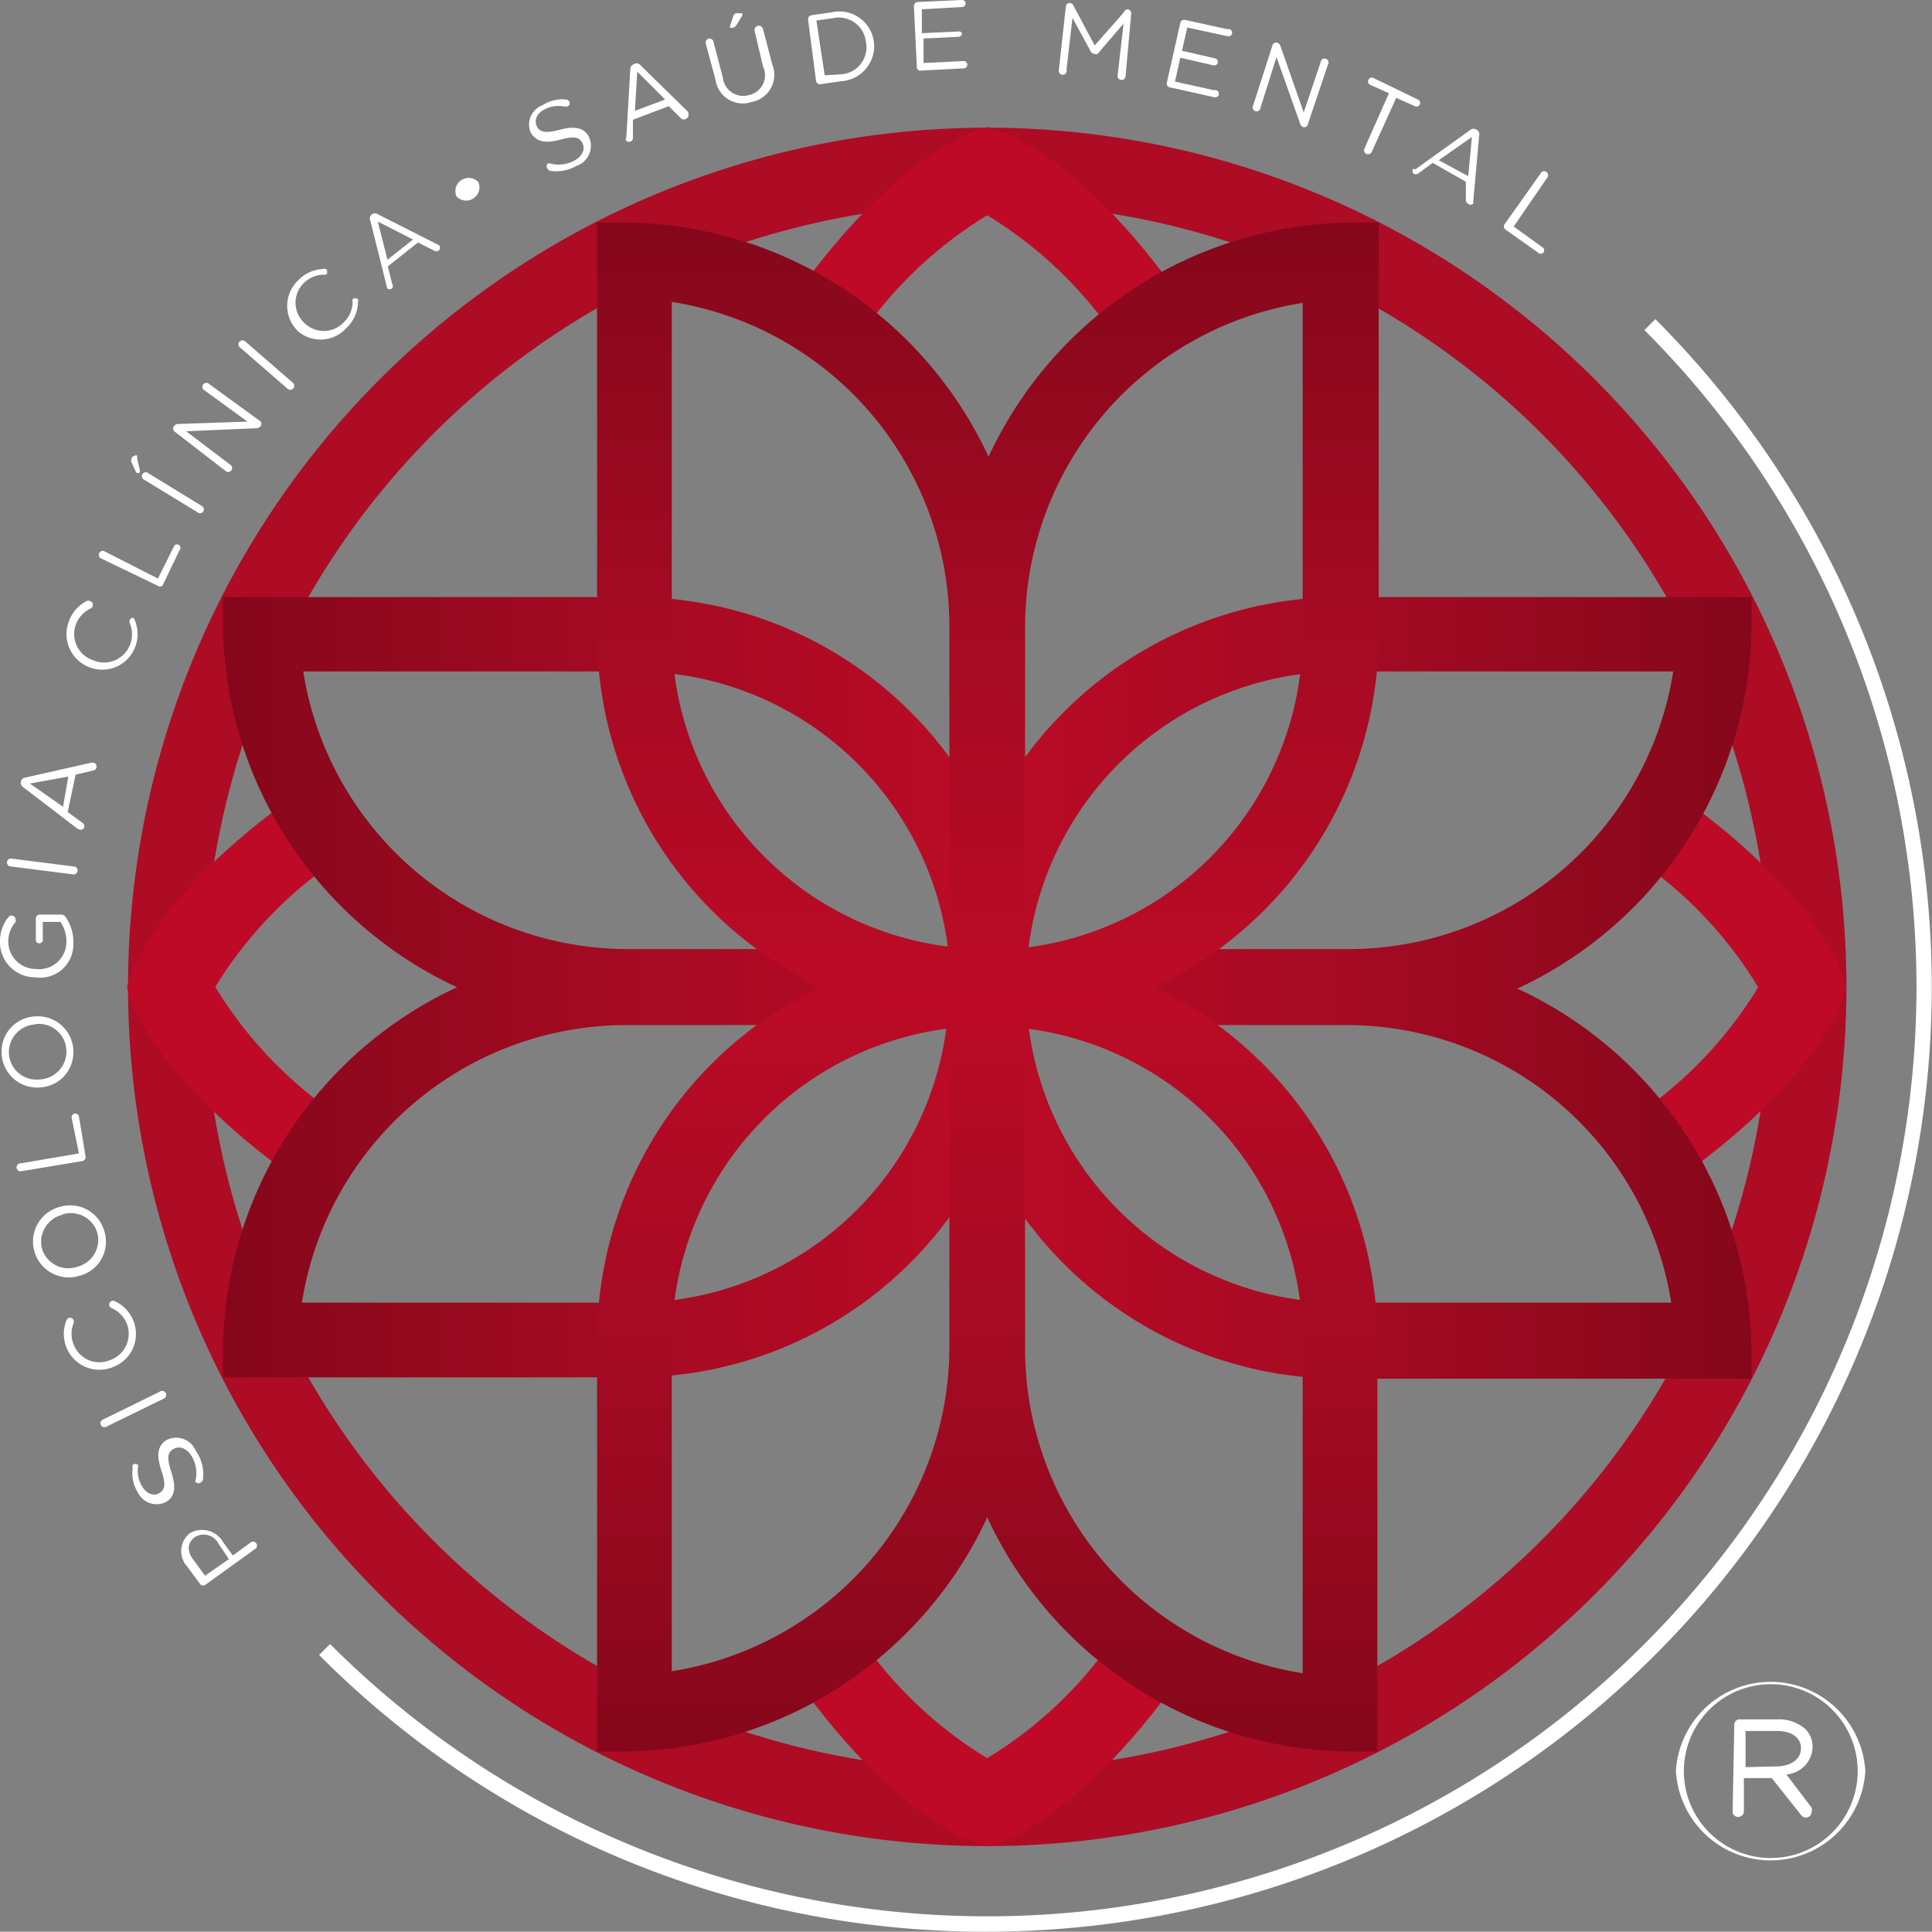
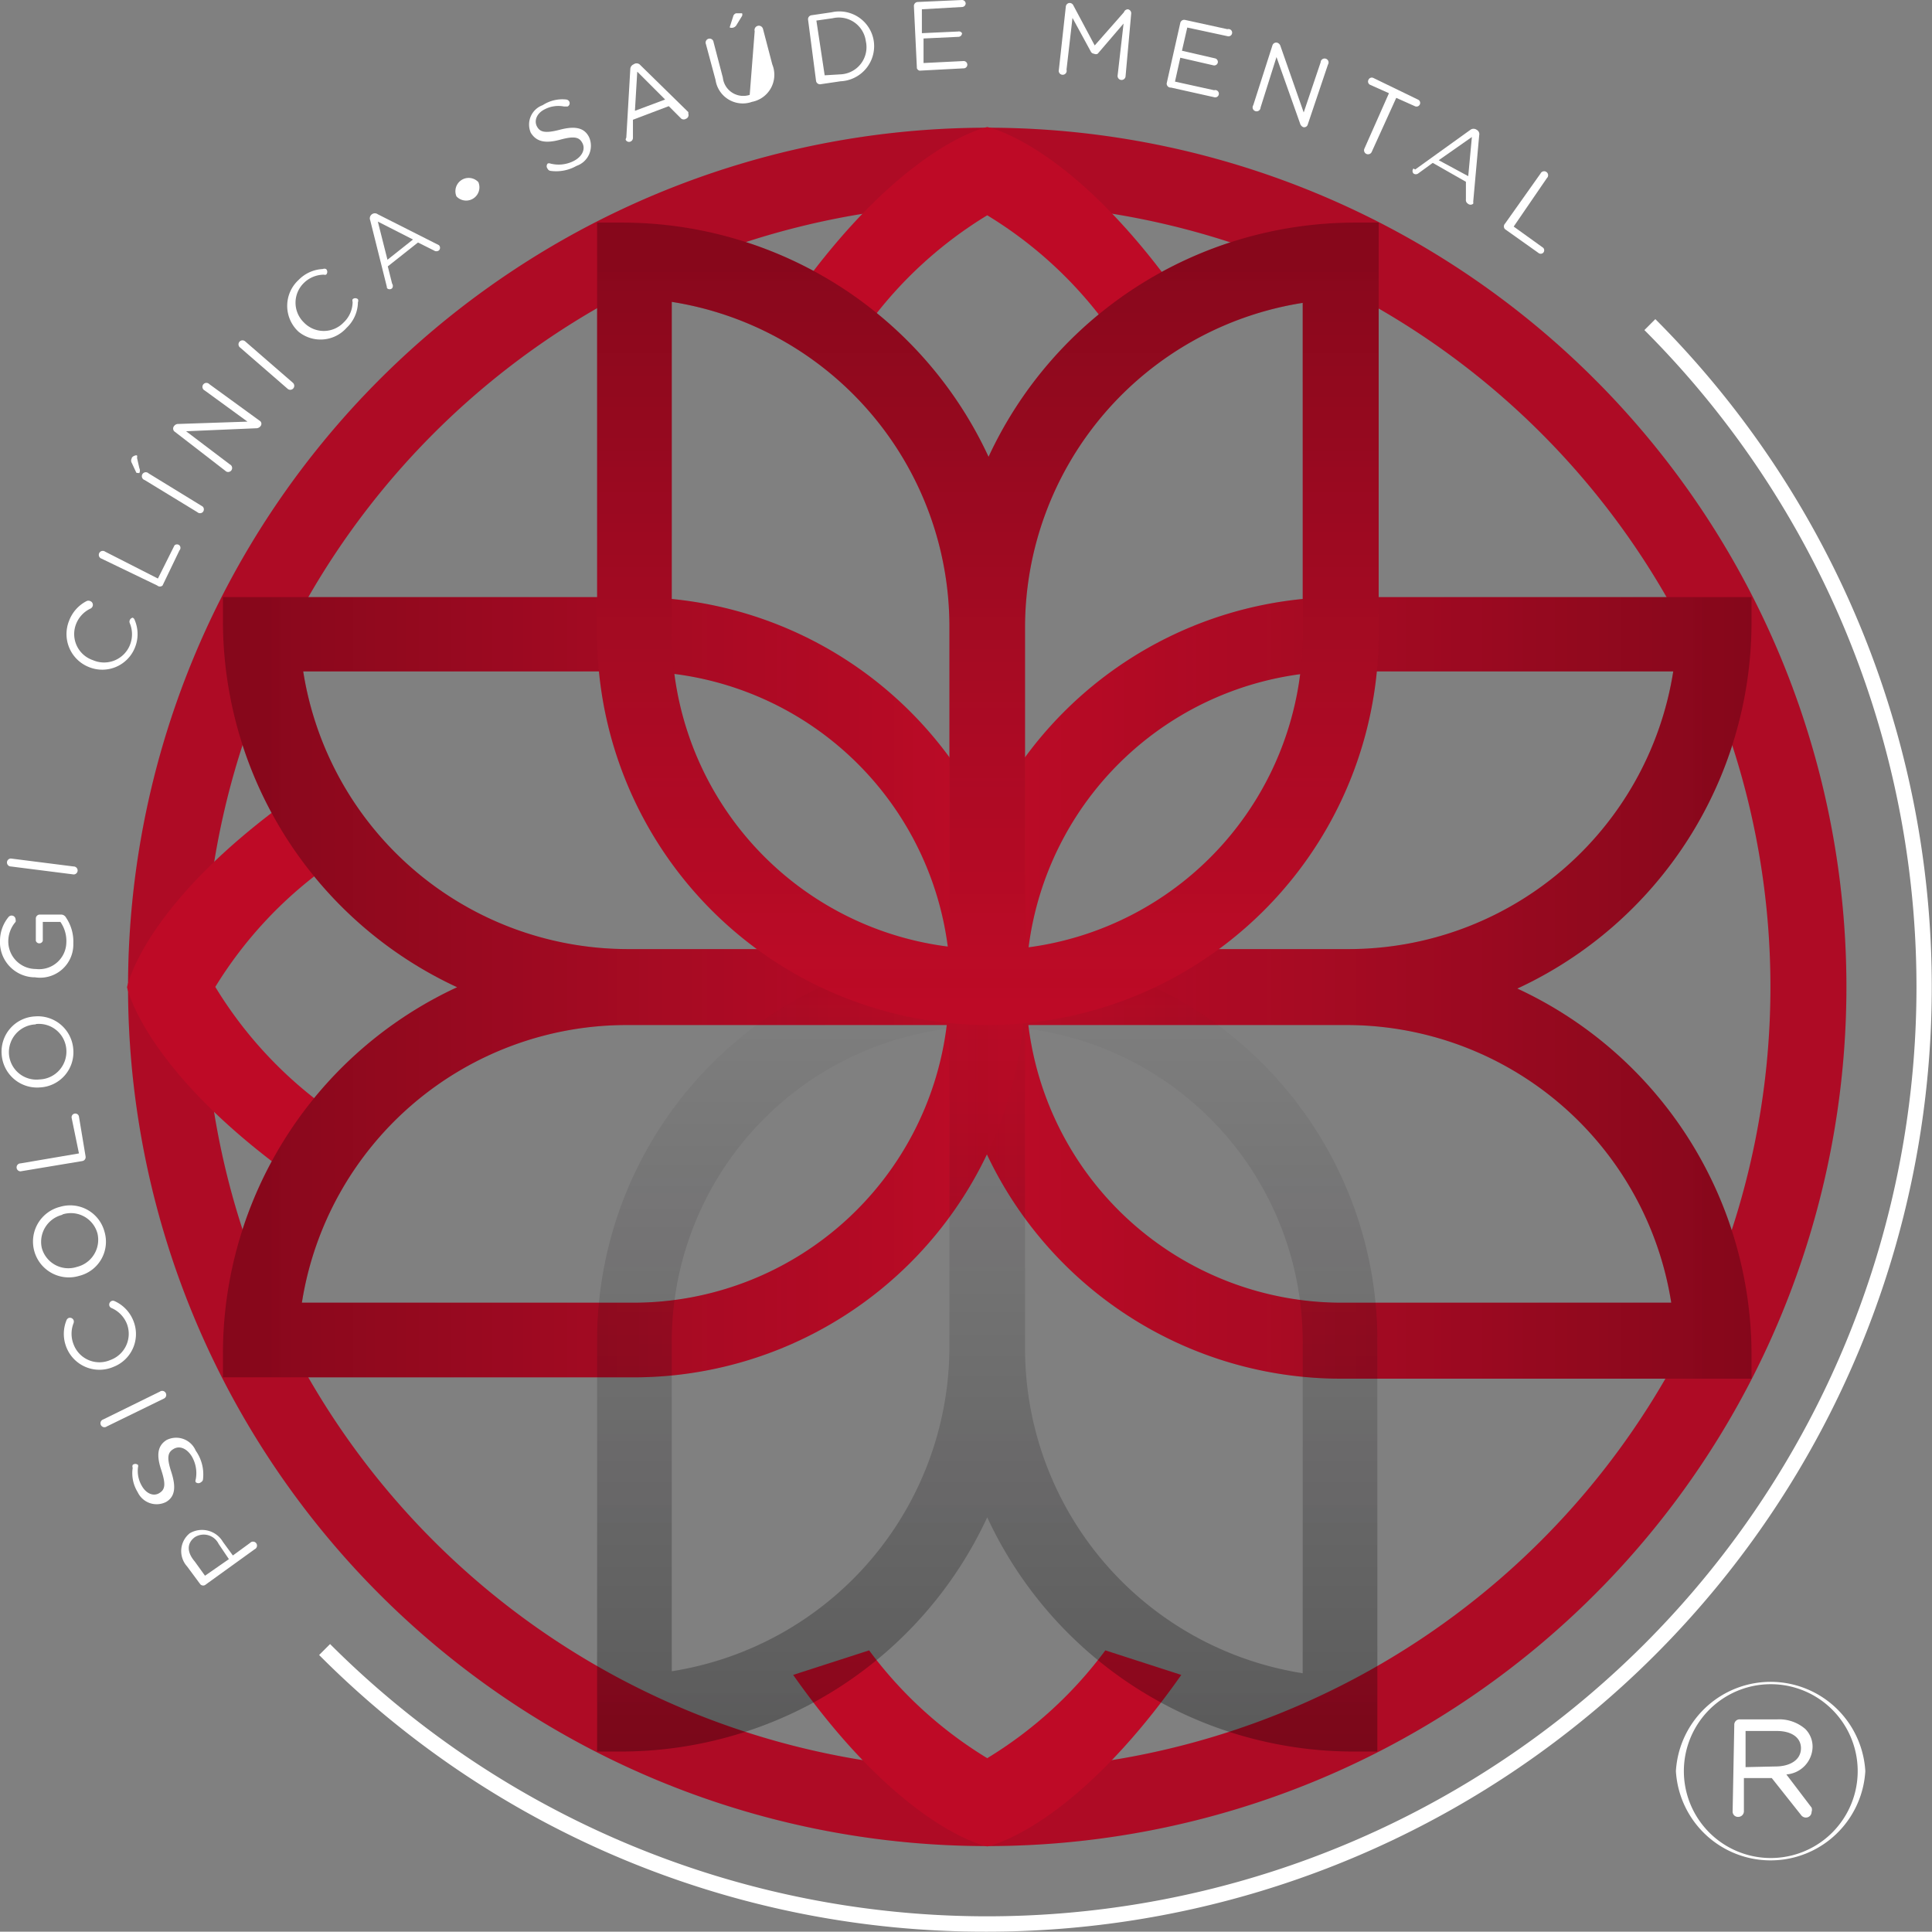
<svg xmlns="http://www.w3.org/2000/svg" xmlns:xlink="http://www.w3.org/1999/xlink" viewBox="0 0 58.24 58.23">
  <rect x="0" y="0" width="58.24" height="58.23" fill="#808080" stroke="none" />
  <defs>
    <linearGradient id="linear-gradient" x1="-2684.96" y1="3114.95" x2="-2684.96" y2="3090.77" gradientTransform="translate(-3062.15 -2655.21) rotate(-90)" gradientUnits="userSpaceOnUse">
      <stop offset="0" />
      <stop offset="1" stop-color="#1a171b" stop-opacity="0" />
    </linearGradient>
    <linearGradient id="linear-gradient-2" x1="-3032.39" y1="-3204.01" x2="-3032.39" y2="-3228.19" gradientTransform="translate(-3197.29 3062.15) rotate(90)" xlink:href="#linear-gradient" />
    <linearGradient id="linear-gradient-3" x1="312.22" y1="-229.67" x2="312.22" y2="-253.85" gradientTransform="translate(-282.46 282.46)" xlink:href="#linear-gradient" />
    <linearGradient id="linear-gradient-4" x1="-6029.58" y1="140.61" x2="-6029.58" y2="116.43" gradientTransform="translate(-5999.82 147.33) rotate(180)" xlink:href="#linear-gradient" />
  </defs>
  <title>Asset 5</title>
  <g style="isolation:isolate">
    <g id="Layer_2" data-name="Layer 2">
      <g id="Layer_1-2" data-name="Layer 1">
        <path d="M49.79,9.15" style="fill:none;stroke:#c6c7c8;stroke-miterlimit:10" />
        <path d="M29.76,6.14A23.61,23.61,0,1,1,6.15,29.76,23.64,23.64,0,0,1,29.76,6.14m0-2.29a25.9,25.9,0,1,0,25.9,25.9,25.9,25.9,0,0,0-25.9-25.9Z" style="fill:#be0a26" />
        <g style="opacity:0.1;mix-blend-mode:multiply">
          <path d="M29.76,6.14A23.61,23.61,0,1,1,6.15,29.76,23.64,23.64,0,0,1,29.76,6.14m0-2.29a25.9,25.9,0,1,0,25.9,25.9,25.9,25.9,0,0,0-25.9-25.9Z" style="fill:#1a171b" />
        </g>
        <path d="M9,23.91c-4.69,3.3-5.17,5.85-5.17,5.85S4.34,32.3,9,35.6l.74-2.29a12.51,12.51,0,0,1-3.25-3.56A12.51,12.51,0,0,1,9.76,26.2Z" style="fill:#be0a26" />
-         <path d="M50.49,35.6c4.69-3.3,5.17-5.85,5.17-5.85s-.48-2.55-5.17-5.85l-.74,2.29A12.51,12.51,0,0,1,53,29.76a12.51,12.51,0,0,1-3.25,3.56Z" style="fill:#be0a26" />
        <path d="M35.61,9c-3.3-4.69-5.85-5.17-5.85-5.17S27.21,4.33,23.91,9l2.29.74a12.51,12.51,0,0,1,3.56-3.25,12.51,12.51,0,0,1,3.56,3.25Z" style="fill:#be0a26" />
        <path d="M23.91,50.49c3.3,4.69,5.85,5.17,5.85,5.17s2.55-.48,5.85-5.17l-2.29-.74A12.51,12.51,0,0,1,29.76,53a12.51,12.51,0,0,1-3.56-3.25Z" style="fill:#be0a26" />
        <path d="M28.62,29.76a11.8,11.8,0,0,0,11.8,11.8H52.8V40.8h0a12.18,12.18,0,0,0-7.06-11,12.18,12.18,0,0,0,7.06-11h0V18H40.42A11.8,11.8,0,0,0,28.62,29.76Zm21.77,9.51h-10A9.52,9.52,0,0,1,31,30.9h9.63A9.91,9.91,0,0,1,50.38,39.27ZM40.61,28.61H31a9.52,9.52,0,0,1,9.44-8.37h10A9.91,9.91,0,0,1,40.61,28.61Z" style="fill:#be0a26" />
        <g style="opacity:0.3;mix-blend-mode:multiply">
          <path d="M28.62,29.76a11.8,11.8,0,0,0,11.8,11.8H52.8V40.8h0a12.18,12.18,0,0,0-7.06-11,12.18,12.18,0,0,0,7.06-11h0V18H40.42A11.8,11.8,0,0,0,28.62,29.76Zm21.77,9.51h-10A9.52,9.52,0,0,1,31,30.9h9.63A9.91,9.91,0,0,1,50.38,39.27ZM40.61,28.61H31a9.52,9.52,0,0,1,9.44-8.37h10A9.91,9.91,0,0,1,40.61,28.61Z" style="fill:url(#linear-gradient)" />
        </g>
        <path d="M30.9,29.75A11.8,11.8,0,0,0,19.1,18H6.72v.76h0a12.18,12.18,0,0,0,7.06,11,12.18,12.18,0,0,0-7.06,11h0v.76H19.1A11.8,11.8,0,0,0,30.9,29.75ZM9.14,20.24h10a9.52,9.52,0,0,1,9.44,8.37H18.91A9.91,9.91,0,0,1,9.14,20.24ZM18.91,30.9h9.63a9.52,9.52,0,0,1-9.44,8.37h-10A9.91,9.91,0,0,1,18.91,30.9Z" style="fill:#be0a26" />
        <g style="opacity:0.3;mix-blend-mode:multiply">
          <path d="M30.9,29.75A11.8,11.8,0,0,0,19.1,18H6.72v.76h0a12.18,12.18,0,0,0,7.06,11,12.18,12.18,0,0,0-7.06,11h0v.76H19.1A11.8,11.8,0,0,0,30.9,29.75ZM9.14,20.24h10a9.52,9.52,0,0,1,9.44,8.37H18.91A9.91,9.91,0,0,1,9.14,20.24ZM18.91,30.9h9.63a9.52,9.52,0,0,1-9.44,8.37h-10A9.91,9.91,0,0,1,18.91,30.9Z" style="fill:url(#linear-gradient-2)" />
        </g>
-         <path d="M29.76,28.61A11.8,11.8,0,0,0,18,40.41V52.8h.76a12.18,12.18,0,0,0,11-7.06,12.18,12.18,0,0,0,11,7.06h.76V40.41A11.8,11.8,0,0,0,29.76,28.61ZM20.25,50.38v-10A9.52,9.52,0,0,1,28.62,31v9.63A9.91,9.91,0,0,1,20.25,50.38ZM30.9,40.61V31a9.52,9.52,0,0,1,8.37,9.44v10A9.91,9.91,0,0,1,30.9,40.61Z" style="fill:#be0a26" />
        <g style="opacity:0.3;mix-blend-mode:multiply">
          <path d="M29.76,28.61A11.8,11.8,0,0,0,18,40.41V52.8h.76a12.18,12.18,0,0,0,11-7.06,12.18,12.18,0,0,0,11,7.06h.76V40.41A11.8,11.8,0,0,0,29.76,28.61ZM20.25,50.38v-10A9.52,9.52,0,0,1,28.62,31v9.63A9.91,9.91,0,0,1,20.25,50.38ZM30.9,40.61V31a9.52,9.52,0,0,1,8.37,9.44v10A9.91,9.91,0,0,1,30.9,40.61Z" style="fill:url(#linear-gradient-3)" />
        </g>
        <path d="M29.76,30.9a11.8,11.8,0,0,0,11.8-11.8V6.71h-.76a12.18,12.18,0,0,0-11,7.06,12.18,12.18,0,0,0-11-7.06H18V19.1A11.8,11.8,0,0,0,29.76,30.9ZM39.27,9.13v10a9.52,9.52,0,0,1-8.37,9.44V18.91A9.91,9.91,0,0,1,39.27,9.13ZM28.62,18.91v9.63a9.52,9.52,0,0,1-8.37-9.44v-10A9.91,9.91,0,0,1,28.62,18.91Z" style="fill:#be0a26" />
        <g style="opacity:0.3;mix-blend-mode:multiply">
          <path d="M29.76,30.9a11.8,11.8,0,0,0,11.8-11.8V6.71h-.76a12.18,12.18,0,0,0-11,7.06,12.18,12.18,0,0,0-11-7.06H18V19.1A11.8,11.8,0,0,0,29.76,30.9ZM39.27,9.13v10a9.52,9.52,0,0,1-8.37,9.44V18.91A9.91,9.91,0,0,1,39.27,9.13ZM28.62,18.91v9.63a9.52,9.52,0,0,1-8.37-9.44v-10A9.91,9.91,0,0,1,28.62,18.91Z" style="fill:url(#linear-gradient-4)" />
        </g>
        <path d="M6.21,47.76a.12.12,0,0,1-.17,0l-.4-.54a.69.69,0,0,1,.08-1h0a.73.73,0,0,1,1,.26l.3.41.52-.38a.12.12,0,1,1,.14.19Zm.38-1.22a.5.5,0,0,0-.72-.2h0c-.24.18-.24.45,0,.73l.31.43L6.9,47Z" style="fill:#fff" />
        <path d="M6.12,44.59a.11.11,0,0,1-.06.09.12.12,0,0,1-.16,0,.1.1,0,0,1,0-.08,1,1,0,0,0-.12-.7c-.15-.24-.37-.33-.55-.22h0c-.17.1-.21.25-.07.68s.14.75-.16.92H5a.63.63,0,0,1-.85-.3A1.08,1.08,0,0,1,4,44.25.12.12,0,0,1,4,44.16a.12.12,0,0,1,.16,0,.11.11,0,0,1,0,.07.89.89,0,0,0,.12.57c.14.24.36.31.52.21h0c.17-.1.21-.25.06-.7s-.11-.73.16-.9h0a.64.64,0,0,1,.88.32A1.24,1.24,0,0,1,6.12,44.59Z" style="fill:#fff" />
        <path d="M3.22,43a.12.12,0,1,1-.11-.21l1.71-.84A.12.12,0,0,1,5,42a.12.12,0,0,1-.06.16Z" style="fill:#fff" />
        <path d="M3.43,41.2h0A1.07,1.07,0,0,1,2,40.61a1.09,1.09,0,0,1,0-.8.13.13,0,0,1,.07-.08.12.12,0,0,1,.15.07.14.14,0,0,1,0,.08.87.87,0,0,0,0,.65A.83.83,0,0,0,3.32,41h0a.84.84,0,0,0,.51-1.08.87.87,0,0,0-.47-.49.11.11,0,0,1-.06-.06.12.12,0,0,1,.06-.15.11.11,0,0,1,.09,0,1.09,1.09,0,0,1,.58.62A1.06,1.06,0,0,1,3.43,41.2Z" style="fill:#fff" />
        <path d="M2.39,38.46h0a1.08,1.08,0,1,1-.58-2.08h0a1.07,1.07,0,0,1,1.34.75A1.06,1.06,0,0,1,2.39,38.46Zm-.51-1.84h0a.84.84,0,0,0-.62,1,.83.83,0,0,0,1.06.57h0a.84.84,0,0,0,.62-1A.83.83,0,0,0,1.88,36.61Z" style="fill:#fff" />
        <path d="M.62,35.31a.12.12,0,1,1,0-.24l1.76-.3L2.16,33.7a.11.11,0,0,1,.09-.13.11.11,0,0,1,.13.09l.2,1.2a.12.12,0,0,1-.1.14Z" style="fill:#fff" />
        <path d="M1.21,32.78h0a1.07,1.07,0,0,1-1.16-1,1.06,1.06,0,0,1,1-1.14h0a1.07,1.07,0,0,1,1.16,1A1.06,1.06,0,0,1,1.21,32.78Zm-.13-1.9h0a.84.84,0,0,0-.81.89.83.83,0,0,0,.92.77h0A.84.84,0,0,0,2,31.64.83.83,0,0,0,1.08,30.87Z" style="fill:#fff" />
        <path d="M1.05,29.46H1a1.06,1.06,0,0,1-1-1.11,1.13,1.13,0,0,1,.26-.71.12.12,0,0,1,.21.08.13.13,0,0,1,0,.07.9.9,0,0,0-.22.58.83.83,0,0,0,.83.84h0a.82.82,0,0,0,.92-.8,1,1,0,0,0-.18-.62l-.53,0,0,.57a.11.11,0,0,1-.21,0l0-.68a.12.12,0,0,1,.13-.11l.64,0a.17.17,0,0,1,.14.09,1.29,1.29,0,0,1,.22.78A1,1,0,0,1,1.05,29.46Z" style="fill:#fff" />
        <path d="M.33,26.12a.12.12,0,1,1,0-.24l1.89.24a.12.12,0,1,1,0,.24Z" style="fill:#fff" />
-         <path d="M2.36,25,.7,23.73a.16.16,0,0,1-.07-.17h0a.15.15,0,0,1,.13-.12l2-.45h.06a.12.12,0,0,1,.09.14.13.13,0,0,1-.11.1l-.52.12-.24,1.13.44.32a.12.12,0,0,1,.06.13.11.11,0,0,1-.13.08Zm-.3-1.59L.9,23.62l1,.7Z" style="fill:#fff" />
        <path d="M2.71,20.12h0a1.07,1.07,0,0,1-.63-1.4,1.1,1.1,0,0,1,.53-.6.13.13,0,0,1,.11,0,.12.12,0,0,1,.07.16.14.14,0,0,1-.05.06.86.86,0,0,0-.45.48.83.83,0,0,0,.51,1.08h0a.84.84,0,0,0,1.11-.44.87.87,0,0,0,0-.68.11.11,0,0,1,0-.08A.12.12,0,0,1,4,18.62a.11.11,0,0,1,.06.07,1.08,1.08,0,0,1,0,.85A1.06,1.06,0,0,1,2.71,20.12Z" style="fill:#fff" />
        <path d="M3.06,16.84a.12.12,0,1,1,.11-.21l1.59.81.5-1a.11.11,0,0,1,.15,0,.11.11,0,0,1,0,.15L4.9,17.65a.12.12,0,0,1-.16,0Z" style="fill:#fff" />
        <path d="M4.11,14.25l0,0-.14-.3a.13.13,0,0,1,0-.13c0-.06.13-.11.16-.09a.11.11,0,0,1,0,.07l.07.31a.17.17,0,0,1,0,.15S4.13,14.26,4.11,14.25Zm.25.22a.12.12,0,1,1,.12-.2l1.63,1a.12.12,0,0,1,0,.17.12.12,0,0,1-.16,0Z" style="fill:#fff" />
        <path d="M5.25,13a.12.12,0,0,1,0-.16l0,0a.15.15,0,0,1,.13-.06l2.08-.07-1.29-.94a.12.12,0,1,1,.14-.19l1.54,1.12a.11.11,0,0,1,0,.15h0a.16.16,0,0,1-.13.06L5.61,13l1.32,1a.12.12,0,1,1-.14.19Z" style="fill:#fff" />
        <path d="M7.23,10.47a.12.12,0,1,1,.16-.18l1.44,1.25a.12.12,0,1,1-.16.18Z" style="fill:#fff" />
        <path d="M9,10H9A1.06,1.06,0,0,1,9,8.44a1.09,1.09,0,0,1,.73-.33.13.13,0,0,1,.1,0,.12.12,0,0,1,0,.17.14.14,0,0,1-.07,0,.87.87,0,0,0-.6.25.83.83,0,0,0,0,1.19h0a.83.83,0,0,0,1.2,0,.86.86,0,0,0,.27-.62.11.11,0,0,1,0-.08.12.12,0,0,1,.16,0,.11.11,0,0,1,0,.09,1.08,1.08,0,0,1-.34.77A1.05,1.05,0,0,1,9,10Z" style="fill:#fff" />
        <path d="M11.66,8.64l-.5-2a.15.15,0,0,1,.05-.18h0a.15.15,0,0,1,.18,0l1.84.93,0,0a.11.11,0,0,1,0,.16.13.13,0,0,1-.15,0l-.48-.24-.91.72.13.52a.12.12,0,0,1,0,.14.11.11,0,0,1-.15,0A.13.13,0,0,1,11.66,8.64Zm.79-1.42-1.06-.54.29,1.15Z" style="fill:#fff" />
        <path d="M13.76,5.92h0a.4.4,0,0,1,.66-.43h0a.4.4,0,0,1-.66.43Z" style="fill:#fff" />
        <path d="M16.59,5.15a.11.11,0,0,1-.08-.06.12.12,0,0,1,0-.16.11.11,0,0,1,.08,0,1,1,0,0,0,.71-.08c.25-.13.35-.35.26-.53h0c-.09-.18-.23-.23-.67-.11S16.17,4.28,16,4h0a.62.62,0,0,1,.36-.83A1.08,1.08,0,0,1,17.07,3a.12.12,0,0,1,.09.06.11.11,0,0,1-.05.15H17a.89.89,0,0,0-.57.08c-.25.12-.33.34-.25.51h0c.09.18.24.23.7.11s.74-.06.88.23h0a.64.64,0,0,1-.38.86A1.24,1.24,0,0,1,16.59,5.15Z" style="fill:#fff" />
        <path d="M18.88,4.15,19,2.09a.16.16,0,0,1,.1-.15h0a.15.15,0,0,1,.18,0l1.47,1.44,0,.05a.12.12,0,0,1-.07.15.13.13,0,0,1-.14,0l-.38-.38-1.08.41,0,.54a.12.12,0,0,1-.08.12.11.11,0,0,1-.14-.06A.15.15,0,0,1,18.88,4.15ZM20.05,3l-.84-.84-.07,1.18Z" style="fill:#fff" />
-         <path d="M21.57,2.41l-.29-1.08a.12.12,0,1,1,.23-.06l.28,1.07a.62.62,0,0,0,.81.52A.61.61,0,0,0,23,2L22.75.94A.12.12,0,1,1,23,.87l.28,1.07a.83.83,0,0,1-.61,1.13A.83.83,0,0,1,21.57,2.41ZM22,.81a.08.08,0,0,1,0,0l.1-.31a.13.13,0,0,1,.09-.1c.07,0,.17,0,.18,0a.11.11,0,0,1,0,.08l-.16.26A.17.17,0,0,1,22,.83S22,.83,22,.81Z" style="fill:#fff" />
+         <path d="M21.57,2.41l-.29-1.08a.12.12,0,1,1,.23-.06l.28,1.07a.62.62,0,0,0,.81.52L22.75.94A.12.12,0,1,1,23,.87l.28,1.07a.83.83,0,0,1-.61,1.13A.83.83,0,0,1,21.57,2.41ZM22,.81a.08.08,0,0,1,0,0l.1-.31a.13.13,0,0,1,.09-.1c.07,0,.17,0,.18,0a.11.11,0,0,1,0,.08l-.16.26A.17.17,0,0,1,22,.83S22,.83,22,.81Z" style="fill:#fff" />
        <path d="M24.36.6a.12.12,0,0,1,.1-.14l.61-.09a1.05,1.05,0,0,1,1.27.87h0a1.06,1.06,0,0,1-1,1.21l-.61.09a.12.12,0,0,1-.13-.1Zm1,1.64a.82.82,0,0,0,.74-1h0a.82.82,0,0,0-1-.69l-.49.07.25,1.65Z" style="fill:#fff" />
        <path d="M27.64,2.06,27.55.19a.12.12,0,0,1,.11-.13L29,0a.11.11,0,0,1,.11.1.11.11,0,0,1-.1.11L27.79.28l0,.72L28.88.95A.11.11,0,0,1,29,1a.11.11,0,0,1-.1.11l-1.06.05,0,.74,1.21-.06a.11.11,0,0,1,0,.22l-1.33.07A.12.12,0,0,1,27.64,2.06Z" style="fill:#fff" />
        <path d="M32.13.19a.12.12,0,0,1,.13-.1h0a.13.13,0,0,1,.1.08L33,1.37l.88-1A.13.13,0,0,1,34,.28h0a.12.12,0,0,1,.1.13L33.93,2.3a.12.12,0,0,1-.13.11.12.12,0,0,1-.11-.13L33.87.71l-.78.91a.12.12,0,0,1-.11,0,.12.12,0,0,1-.1-.07L32.33.54,32.15,2.1a.12.12,0,1,1-.23,0Z" style="fill:#fff" />
        <path d="M35.17,2.51,35.58.69a.12.12,0,0,1,.14-.09L37,.88a.11.11,0,1,1,0,.21L35.79.83l-.16.7,1,.23a.11.11,0,0,1,.08.13.11.11,0,0,1-.13.08l-1-.23-.16.72,1.18.26a.11.11,0,1,1,0,.21l-1.3-.29A.12.12,0,0,1,35.17,2.51Z" style="fill:#fff" />
        <path d="M38.36,1.36a.12.12,0,0,1,.15-.07h0a.15.15,0,0,1,.09.1l.7,2,.51-1.51a.12.12,0,1,1,.22.07l-.61,1.81a.11.11,0,0,1-.14.07h0a.17.17,0,0,1-.09-.11l-.71-2L38,3.24a.12.12,0,1,1-.22-.07Z" style="fill:#fff" />
        <path d="M41.87,2.81l-.56-.25a.11.11,0,0,1-.06-.15.11.11,0,0,1,.15-.06L42.74,3a.11.11,0,0,1,.06.15.11.11,0,0,1-.15.05l-.56-.25-.74,1.63a.12.12,0,0,1-.22-.1Z" style="fill:#fff" />
        <path d="M42.66,5.11l1.67-1.2a.16.16,0,0,1,.18,0h0a.15.15,0,0,1,.08.17l-.18,2a.17.17,0,0,1,0,.06.12.12,0,0,1-.16,0,.13.13,0,0,1-.06-.13l0-.53-1-.57-.44.32a.12.12,0,0,1-.14,0,.11.11,0,0,1,0-.15Zm1.6.2.11-1.18-1,.7Z" style="fill:#fff" />
        <path d="M46.44,5.23a.12.12,0,1,1,.19.14l-1,1.46.89.64a.11.11,0,0,1,0,.15.11.11,0,0,1-.15,0l-1-.71a.12.12,0,0,1,0-.17Z" style="fill:#fff" />
        <path d="M29.76,58.23A28.29,28.29,0,0,1,9.62,49.89l.33-.33A28,28,0,1,0,49.57,9.95l.33-.33A28.48,28.48,0,0,1,29.76,58.23Z" style="fill:#fff" />
        <path d="M50.52,53.39v0a2.86,2.86,0,0,1,5.71,0v0a2.86,2.86,0,0,1-5.71,0Zm5.48,0v0a2.62,2.62,0,1,0-5.24,0v0a2.62,2.62,0,1,0,5.24,0ZM52.28,52a.16.16,0,0,1,.17-.17h1.13a1.2,1.2,0,0,1,.84.29.75.75,0,0,1,.22.54v0a.85.85,0,0,1-.79.83l.76,1a.19.19,0,0,1,0,.13.17.17,0,0,1-.17.17.18.18,0,0,1-.15-.08l-.88-1.11h-.84v1a.17.17,0,0,1-.17.17.16.16,0,0,1-.17-.17Zm1.24,1.25c.43,0,.77-.19.77-.55v0c0-.32-.28-.52-.73-.52h-.94v1.09Z" style="fill:#fff" />
      </g>
    </g>
  </g>
</svg>